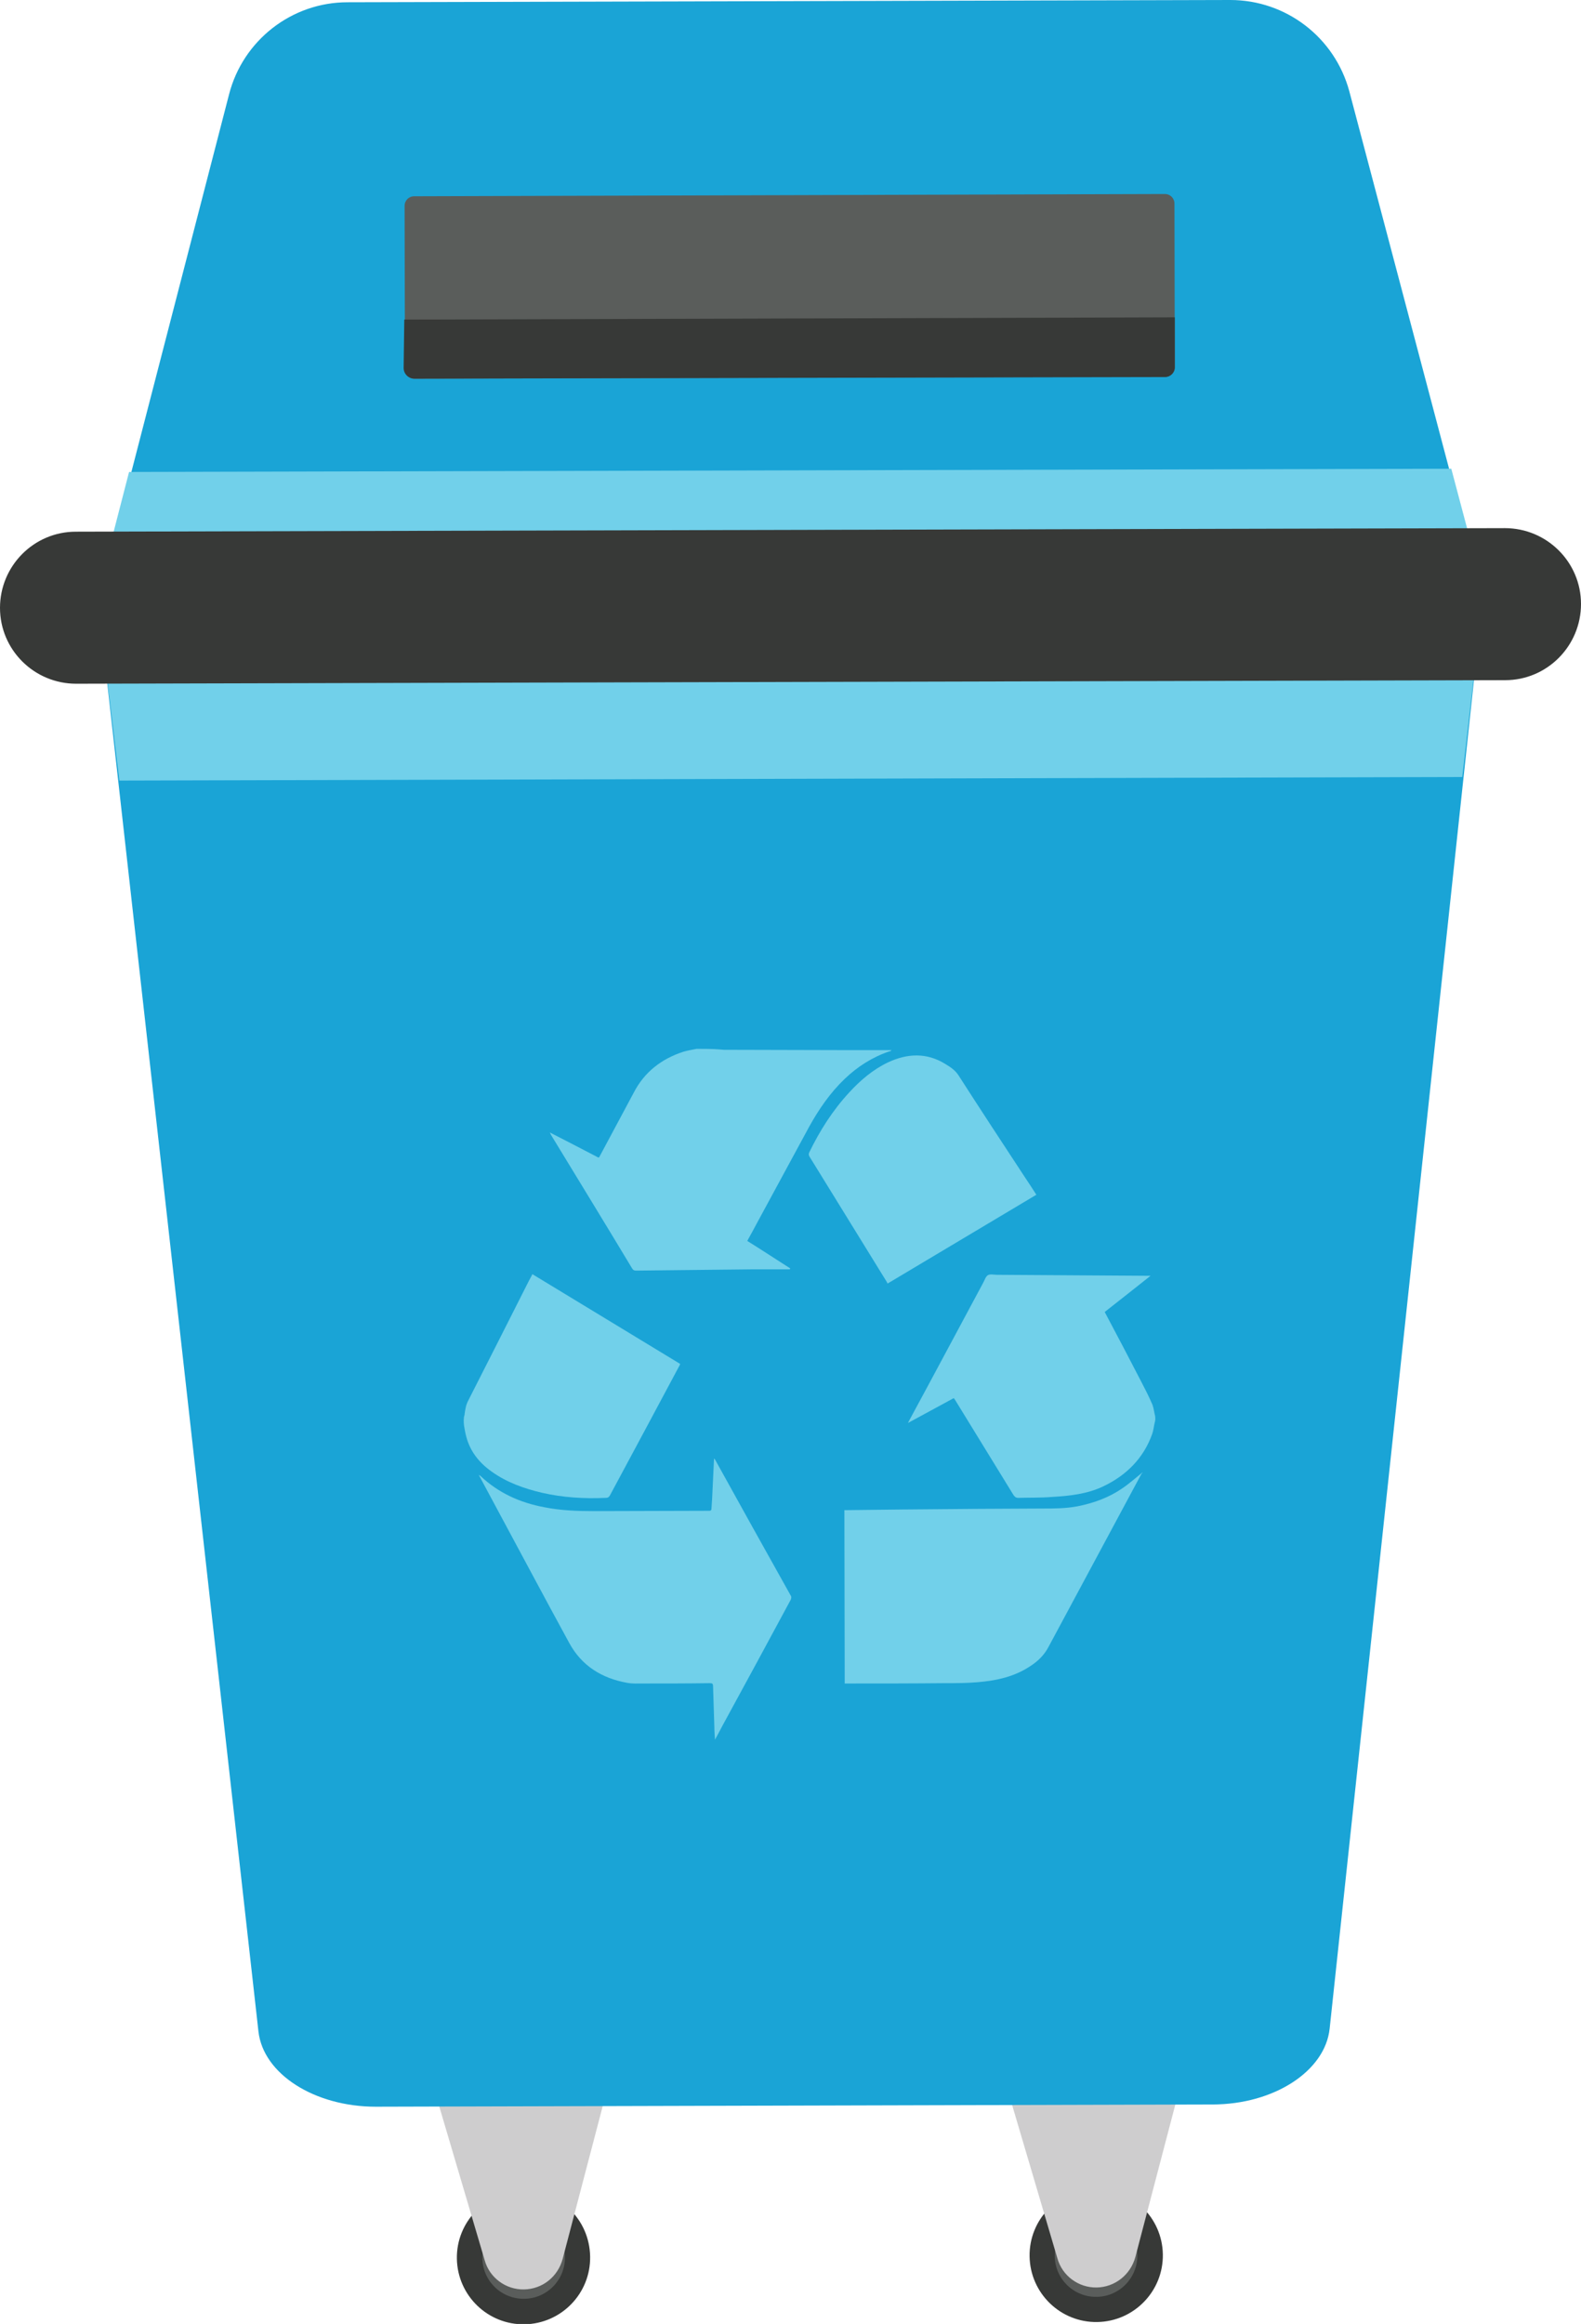
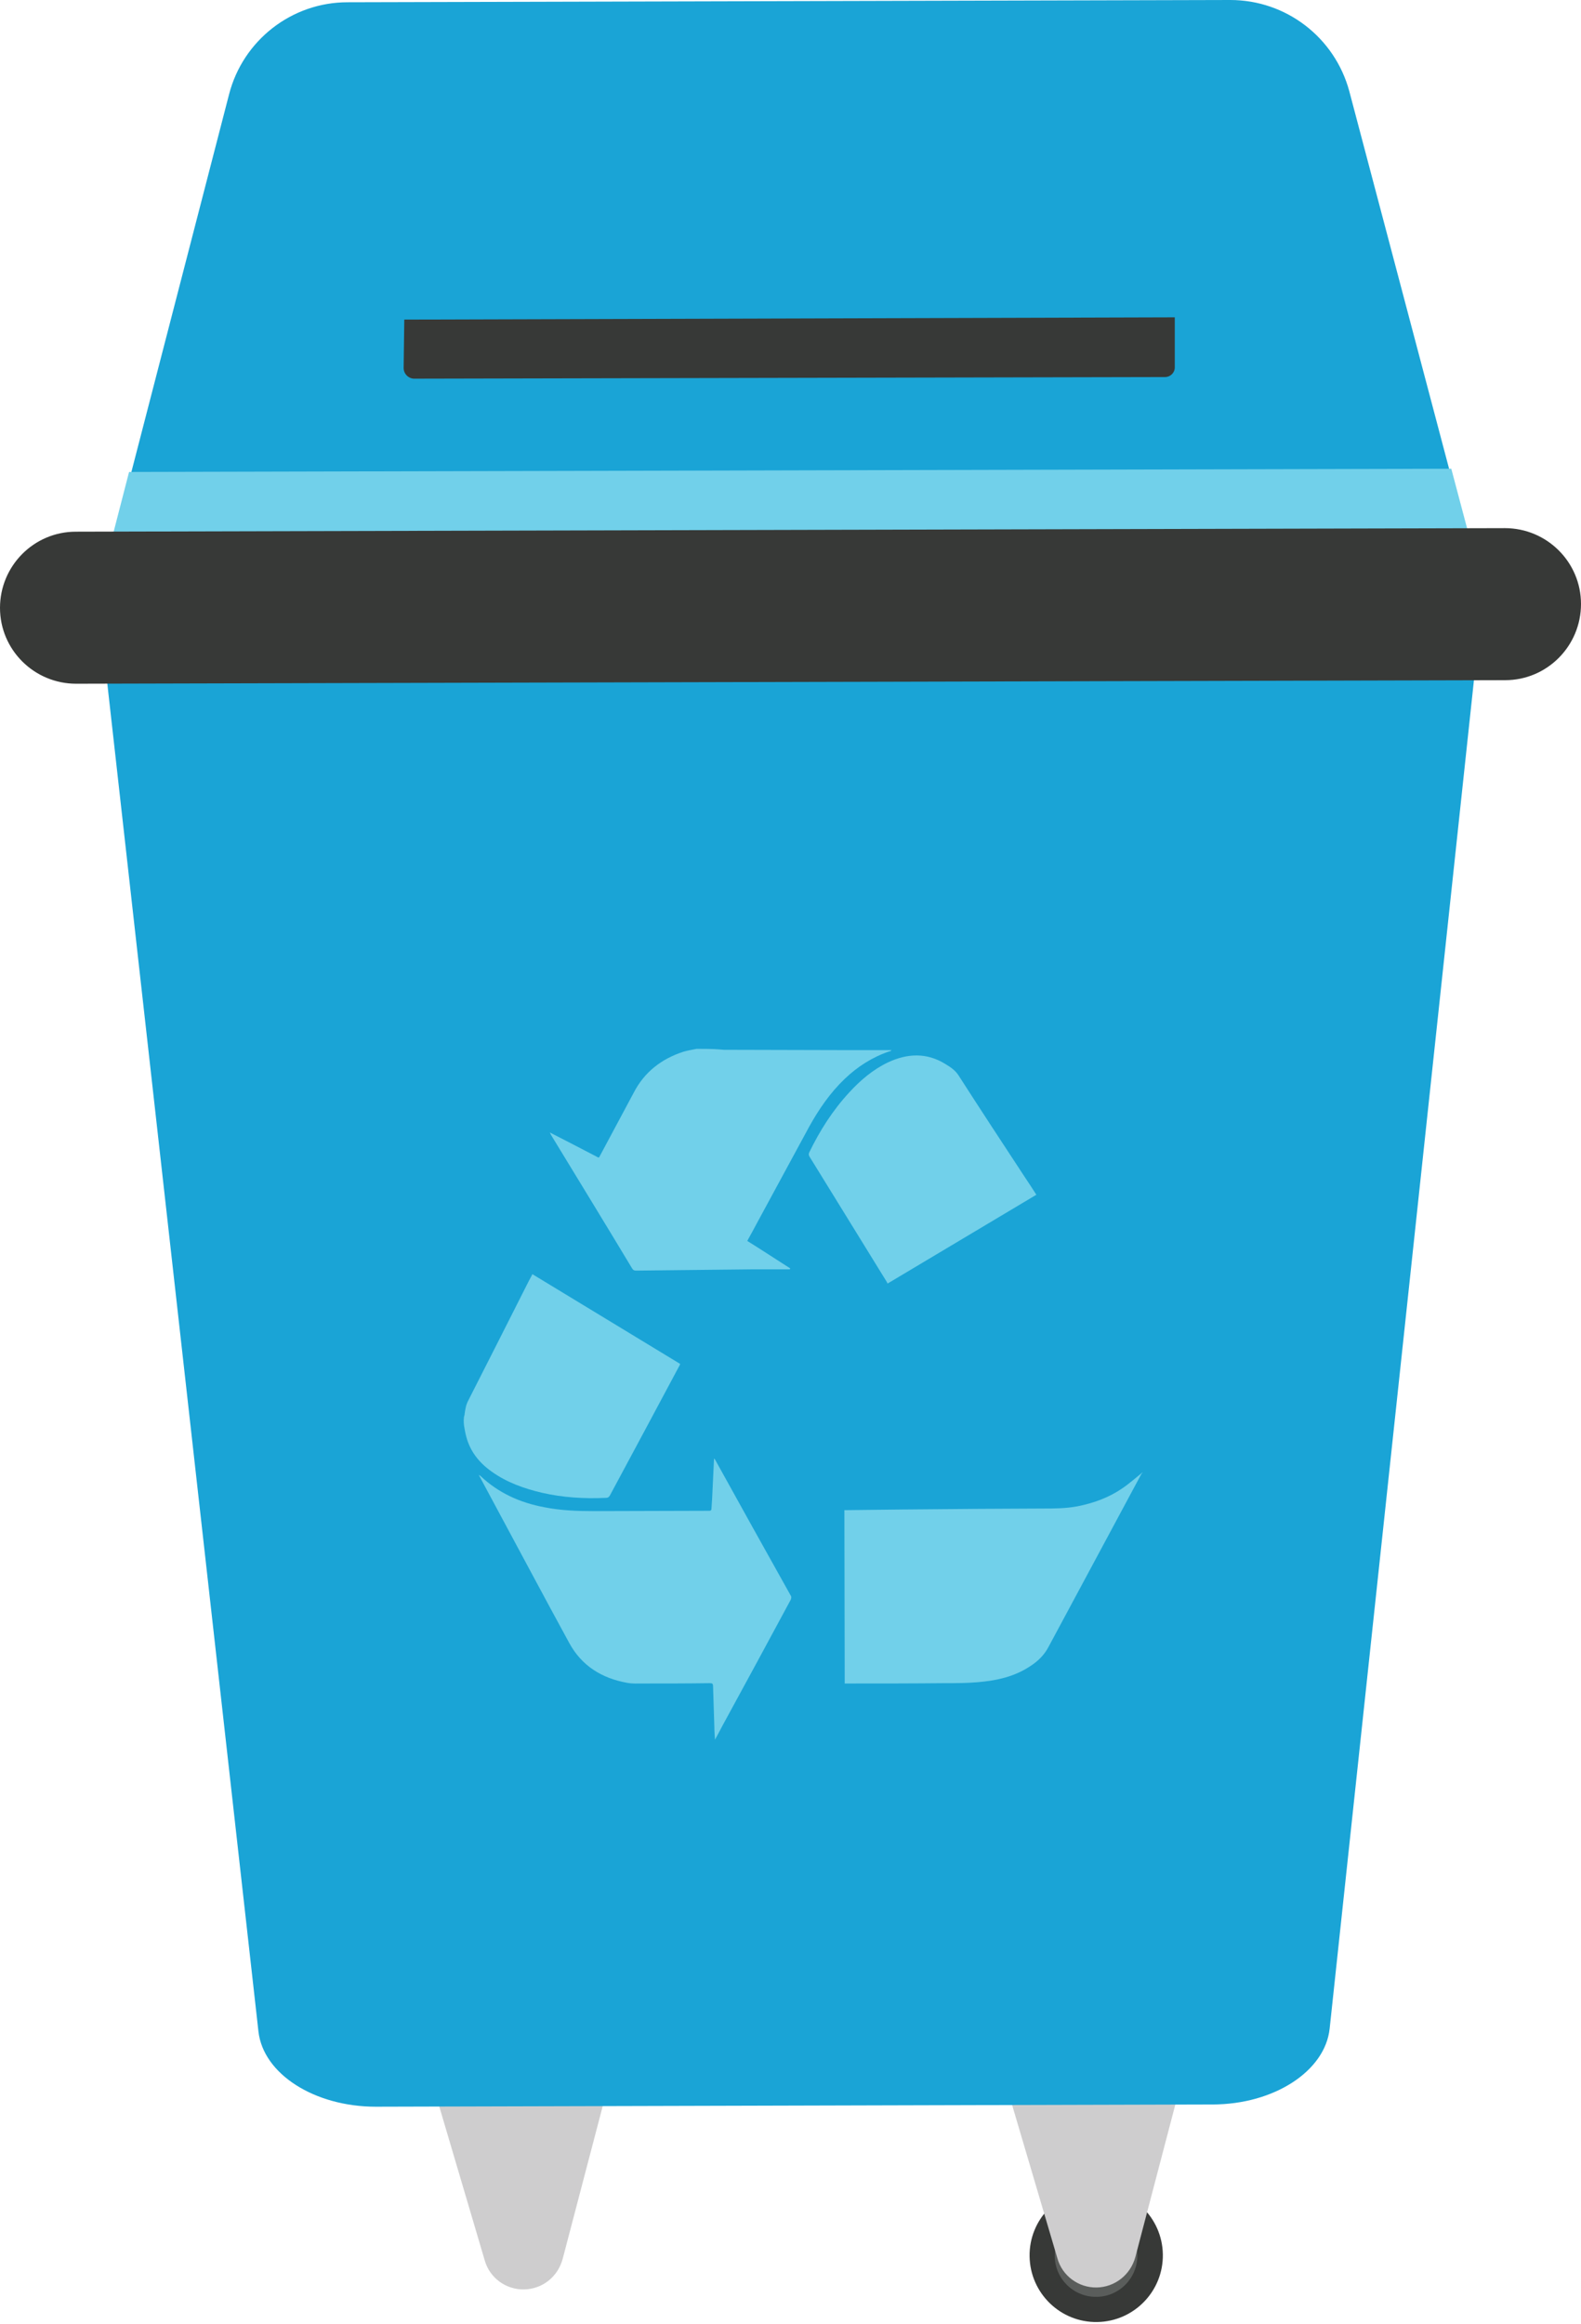
<svg xmlns="http://www.w3.org/2000/svg" version="1.1" id="Calque_1" x="0px" y="0px" viewBox="0 0 490 719.9" style="enable-background:new 0 0 490 719.9;" xml:space="preserve">
  <style type="text/css"> .st0{fill:#373937;} .st1{fill:#5A5D5B;} .st2{fill:#CECDCE;} .st3{fill:#1AA4D6;} .st4{fill:#71D0EA;} </style>
  <g id="a"> </g>
  <g>
    <g>
      <path class="st0" d="M360.4,698.3c0.2,11.4-8.9,20.8-20.3,21c-11.4,0.2-20.8-8.9-21-20.3c-0.2-11.4,8.9-20.8,20.3-21 C350.8,677.8,360.2,686.9,360.4,698.3z" />
      <path class="st1" d="M352.5,698.5c0.1,7.1-5.5,12.9-12.6,13c-7.1,0.1-12.9-5.5-13-12.6c-0.1-7.1,5.5-12.9,12.6-13 S352.4,691.4,352.5,698.5L352.5,698.5z" />
      <path class="st2" d="M349.4,698.5c0.1,5.3-4.2,9.7-9.5,9.8c-5.3,0.1-9.7-4.2-9.8-9.5c-0.1-5.3,4.2-9.7,9.5-9.8 C344.9,688.9,349.3,693.2,349.4,698.5z" />
    </g>
    <path class="st2" d="M339.9,708.6L339.9,708.6c-5.6,0.1-10.7-3.6-12.2-9.1l-14.3-48.4l51.3-0.8l-12.8,48.8 C350.4,704.7,345.5,708.5,339.9,708.6L339.9,708.6z" />
    <path class="st2" d="M344.9,698.6c0,2.9-2.3,5.2-5.1,5.3c-2.9,0-5.2-2.3-5.3-5.1c0-2.9,2.3-5.2,5.1-5.3 C342.5,693.4,344.9,695.7,344.9,698.6z" />
  </g>
  <g>
    <g>
-       <path class="st0" d="M182.9,699c0.2,11.4-8.9,20.8-20.3,21s-20.8-8.9-21-20.3c-0.2-11.4,8.9-20.8,20.3-21 C173.4,678.4,182.7,687.5,182.9,699z" />
-       <path class="st1" d="M175.1,699.1c0.1,7.1-5.5,12.9-12.6,13c-7.1,0.1-12.9-5.5-13-12.6s5.5-12.9,12.6-13S175,692,175.1,699.1 L175.1,699.1z" />
      <path class="st1" d="M171.9,699.1c0.1,5.3-4.2,9.7-9.5,9.8c-5.3,0.1-9.7-4.2-9.8-9.5c-0.1-5.3,4.2-9.7,9.5-9.8 C167.4,689.5,171.8,693.8,171.9,699.1z" />
    </g>
    <path class="st2" d="M162.4,709.2L162.4,709.2c-5.6,0.1-10.7-3.6-12.2-9.1l-14.3-48.4l51.3-0.8l-12.8,48.8 C172.9,705.3,168.1,709.1,162.4,709.2z" />
    <path class="st2" d="M167.4,699.2c0,2.9-2.3,5.2-5.1,5.3c-2.9,0-5.2-2.3-5.3-5.1c0-2.9,2.3-5.2,5.1-5.3 C165,694,167.4,696.3,167.4,699.2z" />
  </g>
  <path class="st3" d="M116.5,652.6l259.3-0.7c19,0,34.9-10.3,36.3-23.5L458.5,195l-427,1.1l48.6,433.2 C81.6,642.5,97.5,652.6,116.5,652.6L116.5,652.6z" />
-   <polygon class="st4" points="37,241.8 31.5,196.1 458.5,194.9 453.2,240.7 " />
  <path class="st3" d="M32,179.9l426-1.1L418.2,28.3C413.7,11.6,398.6,0,381.3,0L107.7,0.7C90.4,0.7,75.3,12.5,71,29.2L32,179.9z" />
  <polygon class="st4" points="449.8,145.2 458,176.1 32,177.2 40,146.2 " />
-   <path class="st1" d="M361.2,116.7l-232.7,0.6c-1.7,0-3-1.3-3-3l-0.1-50.5c0-1.7,1.3-3,3-3L361,60.1c1.7,0,3,1.3,3,3l0.1,50.5 C364.2,115.3,362.8,116.7,361.2,116.7z" />
  <path class="st0" d="M364.1,98.3v15.5c0,1.7-1.4,3-3,3l-232.7,0.5c-1.8,0-3.3-1.5-3.3-3.3l0.2-15L364.1,98.3L364.1,98.3z" />
  <path class="st0" d="M23.6,211.8l442.9-1.1c13,0,23.5-10.6,23.5-23.6l0,0c0-13-10.6-23.5-23.6-23.5l-442.9,1.1 c-13,0-23.5,10.6-23.5,23.6l0,0C0,201.3,10.6,211.8,23.6,211.8z" />
  <g>
    <path class="st4" d="M215.9,324.9c-1.4,0.3-2.8,0.5-4.1,0.9c-6.8,2.2-12.1,6.3-15.4,12.7c-3.5,6.6-7.1,13.2-10.6,19.8 c-0.1,0.1-0.1,0.2-0.3,0.3c-5-2.6-10-5.2-15.1-7.8c0.2,0.4,0.3,0.6,0.4,0.8c8.4,13.8,16.8,27.5,25.1,41.3c0.3,0.5,0.6,0.7,1.2,0.7 c12.1-0.1,24.2-0.3,36.3-0.4c3.8,0,7.6,0,11.4,0c0-0.1,0.1-0.2,0.1-0.3c-4.4-2.8-8.8-5.7-13.3-8.5c1.1-2,2.1-3.8,3.1-5.7 c5.4-9.9,10.7-19.8,16.1-29.7c3-5.4,6.5-10.5,11-14.8c4-3.8,8.5-6.7,13.8-8.5c0.1,0,0.3-0.1,0.4-0.1c0,0,0.1-0.1,0.3-0.3 c-4.3,0-8.4,0-12.5,0c-13.1,0-26.3-0.1-39.4-0.1c-0.4,0-0.8-0.1-1.2-0.1C220.7,324.9,218.3,324.9,215.9,324.9L215.9,324.9z" />
-     <path class="st4" d="M358,438.6c-0.3-1.1-0.4-2.3-0.8-3.4c-1.1-2.6-2.4-5.1-3.7-7.6c-3.5-6.8-7.1-13.6-10.7-20.4 c-0.1-0.2-0.3-0.5-0.4-0.8c4.7-3.7,9.3-7.3,14.2-11.2c-0.5,0-0.9,0-1.2,0c-15.5-0.1-30.9-0.2-46.4-0.3c-0.9,0-2.1-0.3-2.8,0.1 c-0.7,0.4-1,1.5-1.5,2.4c-7.7,14.3-15.3,28.6-23,42.8c-0.1,0.1-0.1,0.3-0.3,0.6c4.8-2.6,9.4-5.1,14.2-7.7c0.2,0.3,0.4,0.5,0.5,0.7 c6,9.8,12,19.5,18,29.3c0.4,0.6,0.8,0.9,1.5,0.9c3.5-0.1,7.1,0,10.6-0.3c5.3-0.3,10.7-0.9,15.6-3.2c7.2-3.4,12.6-8.7,15.3-16.3 c0.4-1.1,0.5-2.4,0.8-3.6C358.1,440,358.1,439.3,358,438.6L358,438.6z" />
    <path class="st4" d="M143.8,441.5c0.2,1.2,0.4,2.4,0.7,3.5c1.2,4.6,4,8.1,7.8,10.8c4.7,3.4,10.1,5.3,15.6,6.6 c6.5,1.5,13.1,1.9,19.8,1.6c0.6,0,0.9-0.1,1.3-0.7c7.2-13.4,14.4-26.8,21.6-40.3c0.1-0.1,0.1-0.3,0.2-0.5 c-15.3-9.3-30.5-18.5-45.8-27.8c-0.3,0.7-0.7,1.3-1,1.9c-6.3,12.5-12.6,24.9-18.9,37.3c-0.7,1.3-0.9,2.7-1.1,4.1 c0,0.3-0.1,0.6-0.2,0.9C143.7,439.8,143.7,440.6,143.8,441.5L143.8,441.5z" />
    <path class="st4" d="M221.3,451.8c-0.2,4.3-0.4,8.5-0.6,12.6c-0.1,1-0.1,2-0.2,3c0,0.4-0.2,0.6-0.6,0.6c-0.3,0-0.5,0-0.8,0 c-11.8,0-23.5,0.1-35.2,0.1c-5.1,0-10.2-0.2-15.2-1.2c-7.5-1.4-14.2-4.4-19.8-9.7c-0.1-0.1-0.3-0.2-0.5-0.3 c1.2,2.3,2.5,4.6,3.7,6.9c8.1,15,16.1,30.1,24.3,45.1c3.9,7.2,10.2,11,18,12.4c1.6,0.3,3.2,0.2,4.8,0.2c6.9,0,13.8,0,20.8-0.1 c0.8,0,1,0.2,1,1c0.1,4.2,0.3,8.4,0.4,12.6c0,1.2,0.1,2.4,0.2,3.9c0.8-1.5,1.6-2.9,2.3-4.3c7.1-13,14.2-26.1,21.2-39.1 c0.1-0.3,0.2-0.7,0.1-1c-7.9-14.1-15.8-28.3-23.6-42.4C221.6,452.1,221.5,452,221.3,451.8L221.3,451.8z" />
    <path class="st4" d="M354.1,456.1c-2,1.6-4,3.4-6.2,4.9c-4.2,2.9-8.9,4.6-13.9,5.6c-3.6,0.7-7.3,0.7-10.9,0.7 c-6.6,0-13.2,0.1-19.8,0.1c-7.9,0.1-15.8,0.1-23.7,0.2c-5.7,0.1-11.4,0.1-17.2,0.2c-0.2,0-0.4,0-0.7,0c0,17.9,0.1,35.7,0.1,53.7 c0.4,0,0.8,0,1.1,0c10,0,19.9,0,29.9-0.1c3.4,0,6.8,0,10.2-0.3c5.9-0.5,11.5-1.7,16.5-5.1c2.3-1.5,4.2-3.4,5.5-5.9 c9.6-17.9,19.2-35.7,28.8-53.6C354,456.4,354.1,456.2,354.1,456.1L354.1,456.1z" />
    <path class="st4" d="M275.1,397.6c15.4-9.2,30.7-18.3,46.1-27.5c-1.2-1.9-2.4-3.7-3.6-5.5c-6.9-10.5-13.8-21-20.6-31.6 c-1-1.5-2.5-2.5-4-3.4c-5.8-3.6-11.8-3.3-17.8-0.5c-4.6,2.2-8.5,5.5-11.9,9.2c-5.2,5.6-9.2,11.9-12.5,18.7 c-0.2,0.5-0.2,0.8,0.1,1.3c8,13,16,25.9,24,38.9C274.9,397.3,275,397.4,275.1,397.6L275.1,397.6z" />
  </g>
</svg>